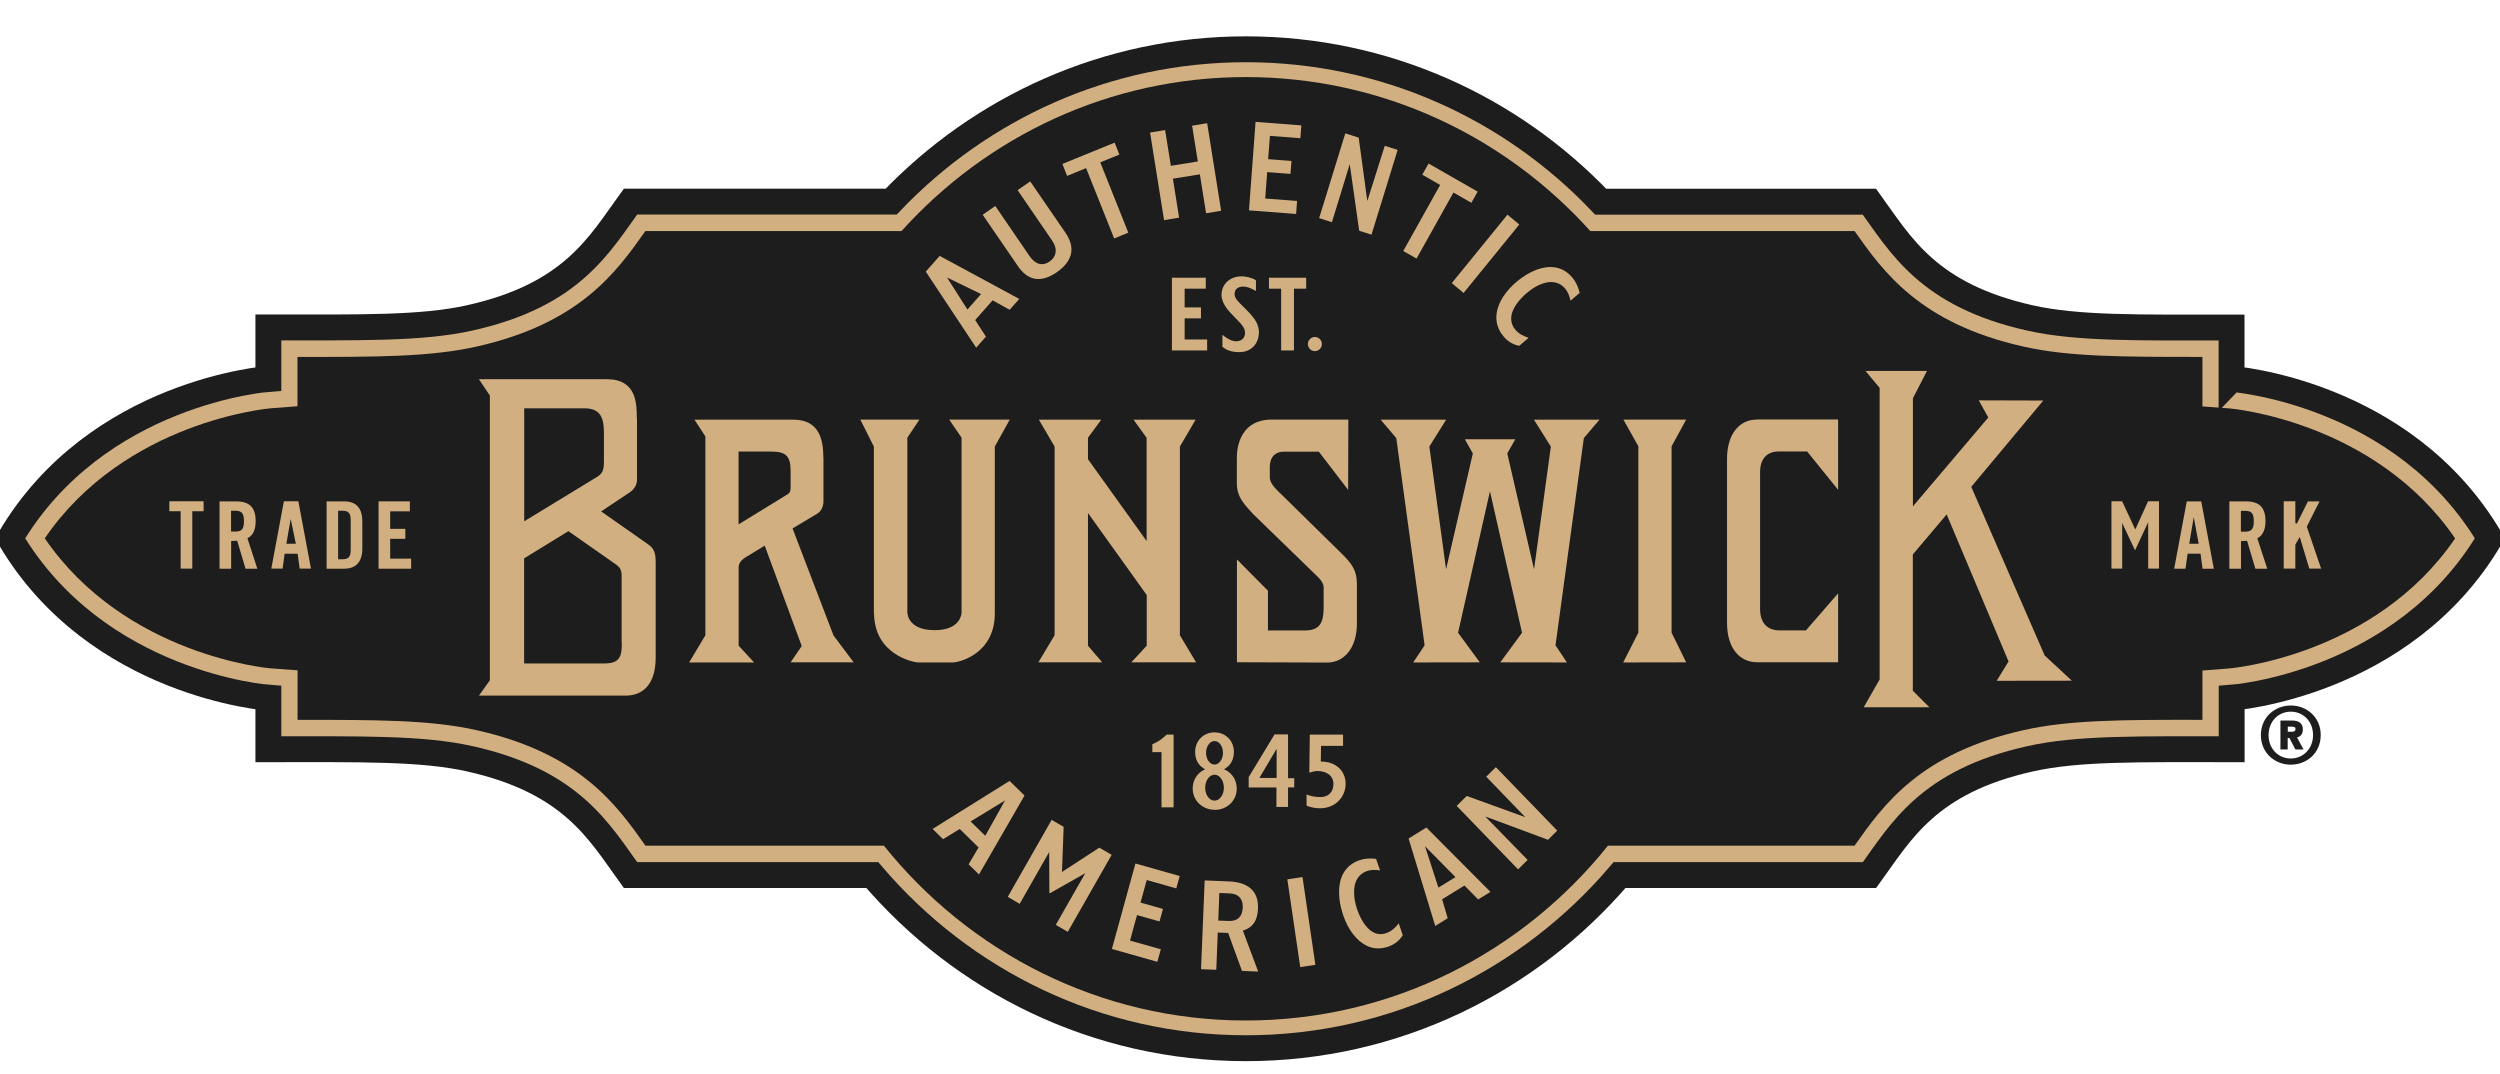
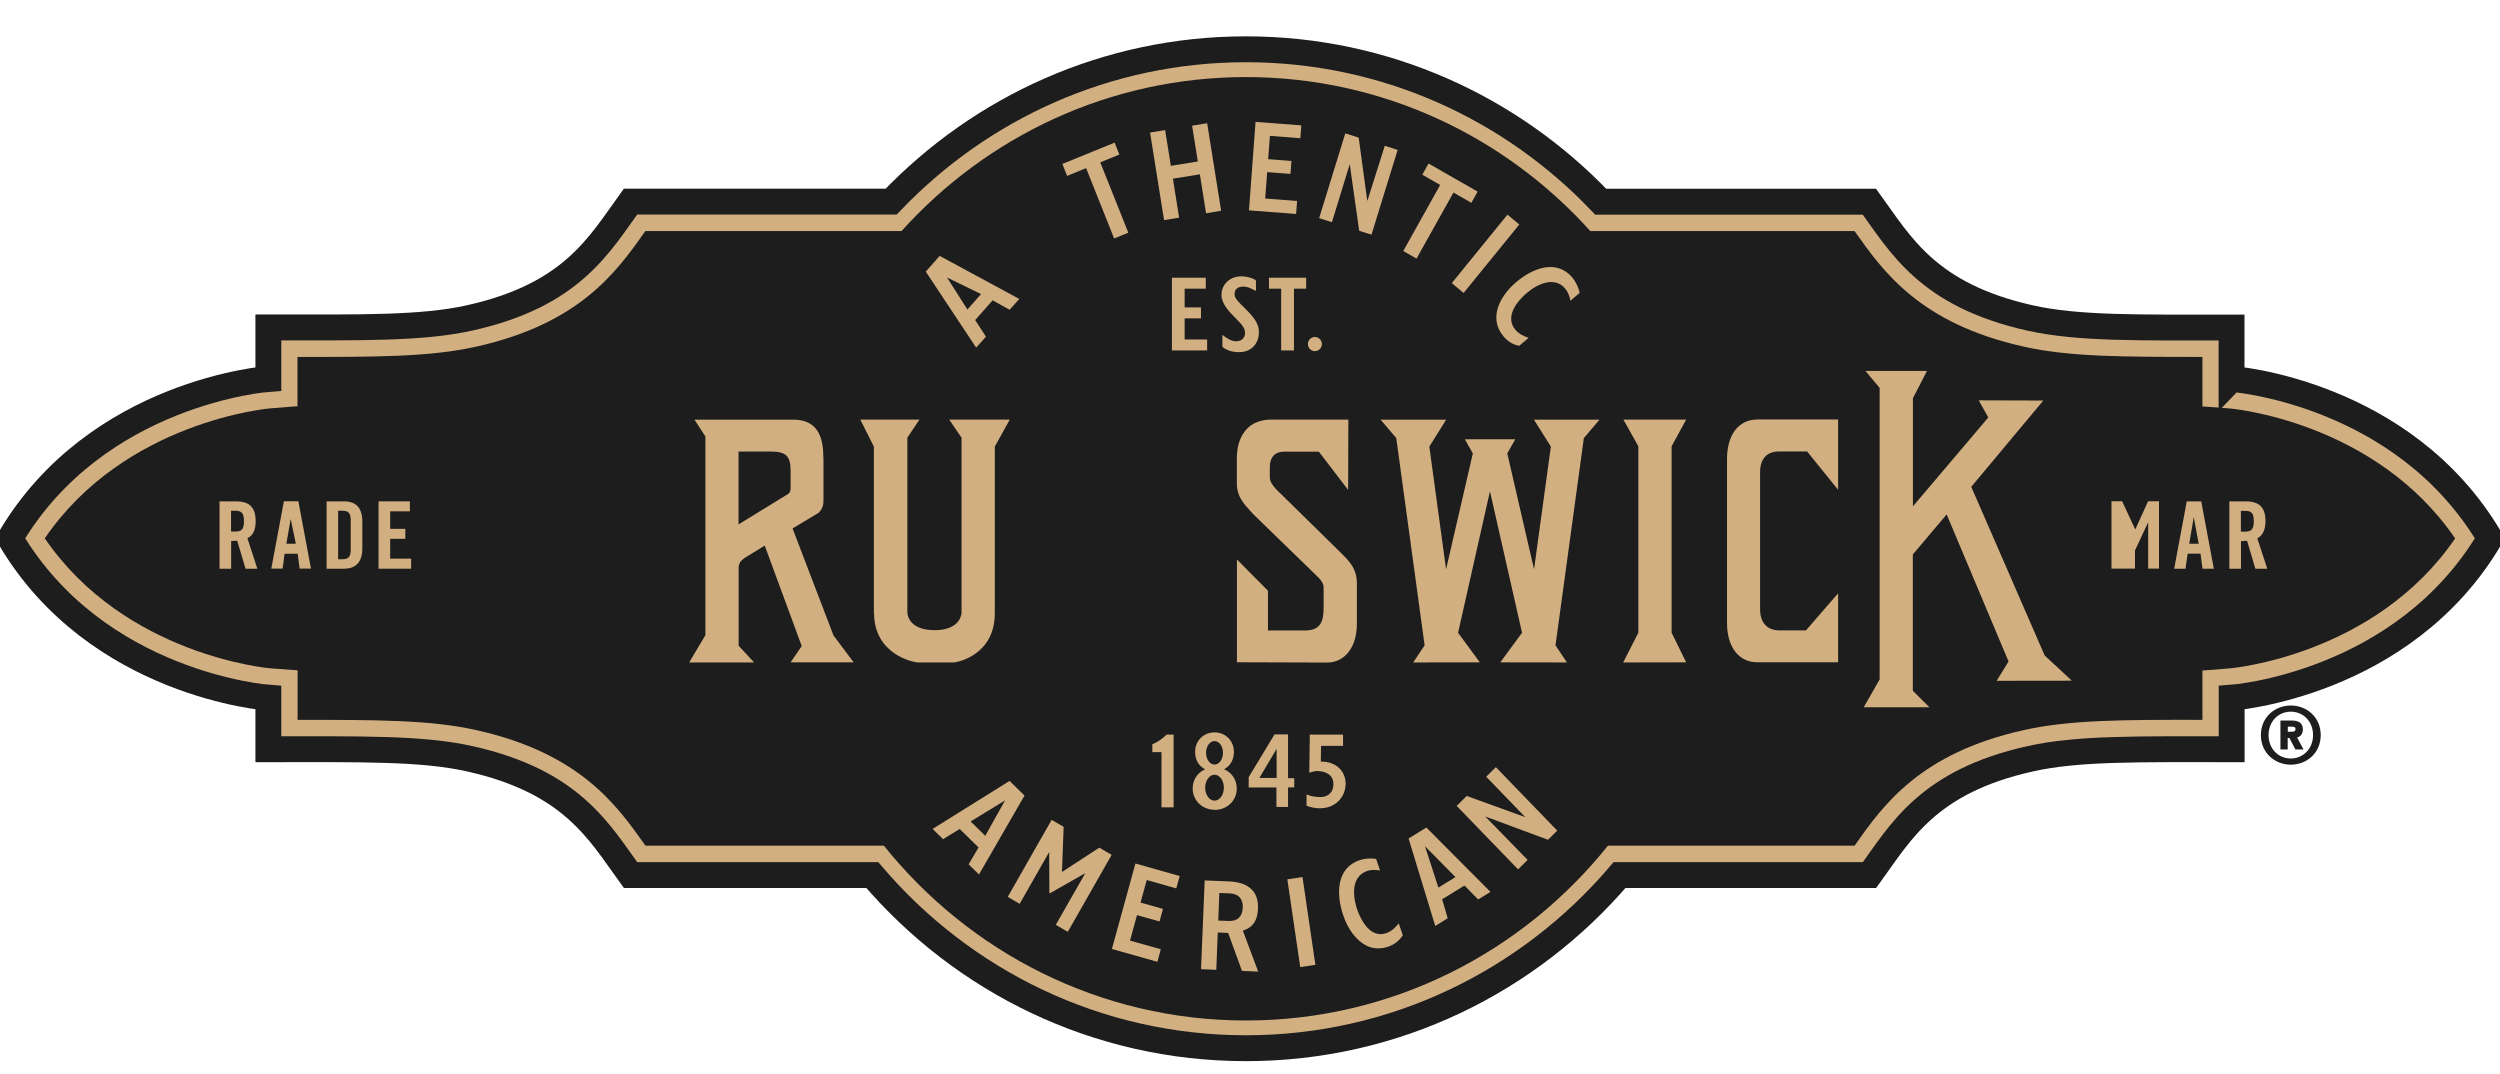
<svg xmlns="http://www.w3.org/2000/svg" width="170" height="73" viewBox="0 0 170 73" fill="none">
  <g clip-path="url(#clip0_41_2352)">
    <path d="M151.746 25.774V22.272C145.43 22.272 141.314 22.353 138.042 21.622C131.089 20.063 129.249 16.649 127.121 13.716C126.626 13.716 125.944 13.716 108.847 13.716C102.751 7.321 94.192 3.351 84.723 3.351C75.255 3.351 66.703 7.321 60.6 13.709C49.01 13.709 43.249 13.709 42.874 13.709C40.746 16.642 38.906 20.063 31.953 21.615C28.688 22.346 24.566 22.265 18.249 22.265V25.767C18.249 25.767 6.586 26.607 0.684 36.606C6.592 46.605 18.249 47.445 18.249 47.445V50.948C24.566 50.948 28.681 50.866 31.953 51.598C38.906 53.156 40.746 56.57 42.874 59.504C43.242 59.504 50.047 59.504 59.315 59.504C65.472 66.718 74.566 71.278 84.723 71.278C94.881 71.278 103.975 66.712 110.131 59.504C119.914 59.504 126.793 59.504 127.128 59.504C129.256 56.57 131.096 53.149 138.049 51.598C141.314 50.866 145.436 50.948 151.753 50.948V47.445C151.753 47.445 163.417 46.605 169.318 36.606C163.41 26.607 151.753 25.767 151.753 25.767L151.746 25.774Z" fill="#D2AF81" stroke="#1D1D1D" stroke-width="1.76" />
    <path d="M151.605 27.772L149.765 27.637V24.27C144.351 24.27 140.738 24.27 137.613 23.572C130.573 21.994 128.091 18.518 126.11 15.714H108.143C102.348 9.278 94.004 5.241 84.722 5.241C75.441 5.241 67.097 9.278 61.302 15.714H43.884C41.903 18.525 39.414 22 32.381 23.572C29.256 24.27 25.649 24.277 20.229 24.27V25.767V27.623L18.402 27.765C18.302 27.772 8.505 28.619 3.045 36.606C8.505 44.593 18.295 45.44 18.395 45.447L20.236 45.582V48.949C25.649 48.949 29.263 48.949 32.388 49.647C39.427 51.225 41.91 54.7 43.89 57.505H60.104C65.912 64.753 74.785 69.394 84.722 69.394C94.66 69.394 103.533 64.76 109.341 57.505H126.11C128.091 54.694 130.58 51.218 137.613 49.647C140.738 48.949 144.345 48.942 149.765 48.949V47.452V45.596L151.592 45.453C151.692 45.447 161.489 44.6 166.949 36.613C161.489 28.626 151.699 27.779 151.598 27.772H151.605Z" fill="#1D1D1D" />
    <path fill-rule="evenodd" clip-rule="evenodd" d="M26.532 34.763V35.962H27.562V36.64H26.532V37.988H27.957V38.672H25.742V34.093H27.87V34.77H26.532V34.763Z" fill="#D2AF81" />
-     <path fill-rule="evenodd" clip-rule="evenodd" d="M13.075 34.764V38.666H12.285V34.764H11.516V34.086H13.844V34.764H13.075Z" fill="#D2AF81" />
    <path fill-rule="evenodd" clip-rule="evenodd" d="M24.638 37.291C24.638 38.205 24.216 38.672 23.387 38.672H22.209V34.093H23.387C24.23 34.093 24.638 34.547 24.638 35.475V37.297V37.291ZM23.273 34.73H22.992V38.029H23.273C23.701 38.029 23.848 37.866 23.848 37.385V35.373C23.848 34.892 23.701 34.73 23.273 34.73Z" fill="#D2AF81" />
    <path fill-rule="evenodd" clip-rule="evenodd" d="M20.236 37.656H19.352L19.218 38.666H18.449L19.305 34.086H20.289L21.146 38.666H20.376L20.242 37.656H20.236ZM19.767 35.285L19.473 36.972H20.115L19.767 35.285Z" fill="#D2AF81" />
    <path fill-rule="evenodd" clip-rule="evenodd" d="M16.843 36.64L16.83 36.593L16.87 36.572C17.211 36.396 17.385 36.017 17.385 35.441C17.385 34.506 16.97 34.093 16.04 34.093H14.929V38.672H15.719V36.789L16.127 36.769L16.141 36.809L16.696 38.672H17.499L16.837 36.64H16.843ZM16 36.146H15.712V34.73H16C16.442 34.73 16.589 34.906 16.589 35.441C16.589 35.976 16.442 36.146 16 36.146Z" fill="#D2AF81" />
-     <path fill-rule="evenodd" clip-rule="evenodd" d="M156.377 36.525L156.089 37.026V37.04L156.083 37.054V38.666H155.293V34.086H156.083V35.577L156.19 35.604L156.939 34.093H157.729L156.879 35.78L156.865 35.8V35.821L157.836 38.666H157.033L156.384 36.518L156.377 36.525Z" fill="#D2AF81" />
-     <path fill-rule="evenodd" clip-rule="evenodd" d="M145.179 37.419L144.309 35.563V38.666H143.58V34.086H144.303L145.199 36.004L146.069 34.086H146.812V38.666H146.076V35.509L145.186 37.419H145.179Z" fill="#D2AF81" />
+     <path fill-rule="evenodd" clip-rule="evenodd" d="M145.179 37.419V38.666H143.58V34.086H144.303L145.199 36.004L146.069 34.086H146.812V38.666H146.076V35.509L145.186 37.419H145.179Z" fill="#D2AF81" />
    <path fill-rule="evenodd" clip-rule="evenodd" d="M152.795 36.776L152.387 36.796V38.672H151.597V34.093H152.708C153.638 34.093 154.053 34.506 154.053 35.441C154.053 36.003 153.873 36.396 153.538 36.579L153.498 36.599L153.511 36.647L154.174 38.672H153.364L152.802 36.776H152.795ZM152.668 34.737H152.38V36.152H152.668C153.11 36.152 153.257 35.969 153.257 35.441C153.257 34.913 153.11 34.737 152.668 34.737Z" fill="#D2AF81" />
    <path fill-rule="evenodd" clip-rule="evenodd" d="M149.63 37.649H148.76L148.613 38.672H147.844L148.7 34.093H149.684L150.54 38.672H149.771L149.637 37.649H149.63ZM149.175 35.163L148.868 36.972H149.51L149.175 35.163Z" fill="#D2AF81" />
    <path fill-rule="evenodd" clip-rule="evenodd" d="M87.989 23.83H87.119V19.63H86.289V18.885H88.819V19.63H87.989V23.83Z" fill="#D2AF81" />
    <path fill-rule="evenodd" clip-rule="evenodd" d="M84.287 23.945C83.785 23.945 83.444 23.837 83.123 23.586V22.773C83.504 23.071 83.785 23.207 84.066 23.207C84.421 23.207 84.662 22.976 84.662 22.651C84.662 22.326 84.514 22.136 83.986 21.601C83.598 21.208 83.062 20.666 83.062 20.057C83.062 19.325 83.638 18.79 84.427 18.79C84.722 18.79 85.17 18.891 85.404 19.061V19.786C85.003 19.562 84.782 19.488 84.534 19.488C84.18 19.488 83.952 19.677 83.952 19.975C83.952 20.253 84.059 20.382 84.715 21.025C85.371 21.676 85.605 22.082 85.605 22.59C85.605 23.39 85.063 23.945 84.28 23.945H84.287Z" fill="#D2AF81" />
    <path fill-rule="evenodd" clip-rule="evenodd" d="M80.555 19.63V20.904H81.665V21.649H80.555V23.085H82.087V23.83H79.691V18.885H81.993V19.63H80.548H80.555Z" fill="#D2AF81" />
    <path fill-rule="evenodd" clip-rule="evenodd" d="M89.413 23.877C89.152 23.877 88.938 23.66 88.938 23.396C88.938 23.132 89.152 22.915 89.413 22.915C89.674 22.915 89.888 23.132 89.888 23.396C89.888 23.66 89.674 23.877 89.413 23.877Z" fill="#D2AF81" />
    <path fill-rule="evenodd" clip-rule="evenodd" d="M87.587 53.549V54.87H86.797V53.549H84.91V52.844L86.67 49.938H87.587V52.919H88.008V53.542H87.587V53.549ZM85.639 52.898H86.811V50.92L85.639 52.898Z" fill="#D2AF81" />
    <path fill-rule="evenodd" clip-rule="evenodd" d="M89.809 54.965C89.455 54.965 89.153 54.91 88.846 54.788V54.023C89.1 54.138 89.435 54.199 89.809 54.199C90.204 54.199 90.672 53.969 90.672 53.312C90.672 52.655 90.084 52.431 89.582 52.431C89.401 52.431 89.267 52.478 89.147 52.512C89.107 52.526 89.073 52.533 89.033 52.546L89.067 49.952H91.328V50.717H89.829V50.771L89.816 51.733V51.788H89.87C90.833 51.794 91.502 52.417 91.502 53.298C91.502 54.226 90.76 54.958 89.809 54.958V54.965Z" fill="#D2AF81" />
    <path fill-rule="evenodd" clip-rule="evenodd" d="M78.359 51.144V50.609C78.734 50.453 79.035 50.243 79.33 49.952H79.805V54.897H78.982V51.144H78.359Z" fill="#D2AF81" />
    <path d="M82.6 55.066C81.757 55.066 81.102 54.429 81.102 53.623C81.102 53.074 81.383 52.6 81.858 52.356L81.945 52.309L81.858 52.255C81.476 52.031 81.269 51.631 81.269 51.13C81.269 50.371 81.838 49.802 82.587 49.802C83.337 49.802 83.905 50.371 83.905 51.13C83.905 51.625 83.698 52.024 83.323 52.255L83.236 52.309L83.33 52.356C83.812 52.593 84.099 53.074 84.099 53.63C84.099 54.436 83.444 55.073 82.6 55.073V55.066ZM82.587 51.99C82.902 51.99 83.163 51.631 83.163 51.191C83.163 50.751 82.908 50.392 82.587 50.392C82.266 50.392 82.012 50.751 82.012 51.191C82.012 51.631 82.266 51.99 82.587 51.99ZM82.587 52.681C82.239 52.681 81.951 53.081 81.951 53.562C81.951 54.043 82.232 54.443 82.587 54.443C82.942 54.443 83.223 54.043 83.223 53.562C83.223 53.081 82.942 52.681 82.587 52.681Z" fill="#D2AF81" />
-     <path d="M76.926 45.04H81.336L80.232 43.197V30.367L81.302 28.538H77.08L77.97 29.77V36.789L73.982 31.227V29.77L74.885 28.538H70.643L71.713 30.367V43.197L70.609 45.04H74.952L73.982 43.909V34.885L77.977 40.461V43.909L76.926 45.04Z" fill="#D2AF81" />
    <path d="M113.669 30.347L114.66 28.531H110.39L111.407 30.347V43.022L110.377 45.047L114.66 45.04L113.669 43.022V30.347Z" fill="#D2AF81" />
    <path d="M99.149 43.028L100.628 45.04L96.098 45.047L96.874 43.882L94.947 29.791L93.883 28.538H98.339L97.195 30.367L98.333 38.713L100.153 30.834L99.611 29.872H103.037L102.495 30.834L104.315 38.713L105.459 30.367L104.308 28.538H108.765L107.701 29.791L105.774 43.882L106.55 45.047L102.02 45.04L103.499 43.028L101.317 33.408L99.149 43.028Z" fill="#D2AF81" />
    <path d="M59.437 41.721C59.457 44.471 62.053 45.047 62.461 45.047H64.797C65.212 45.047 67.641 44.471 67.647 41.721V30.367L68.665 28.531H64.543L65.386 29.764V41.673C65.386 41.673 65.359 42.852 63.566 42.852C61.618 42.852 61.699 41.579 61.699 41.579V29.764L62.522 28.531H58.5L59.423 30.367V41.721H59.437Z" fill="#D2AF81" />
    <path d="M85.169 34.906C84.574 34.262 84.106 33.768 84.106 32.88V31.119C84.106 30.916 84.072 28.531 86.481 28.531H91.687L91.674 33.314L89.68 30.713H87.338C86.387 30.706 86.347 31.519 86.347 31.783V32.46C86.347 32.772 86.575 33.077 86.969 33.463C87.371 33.849 86.976 33.463 86.976 33.463L91.205 37.616C91.901 38.293 92.269 38.788 92.269 39.675V42.385C92.276 44.099 91.373 45.054 90.248 45.054L84.112 45.034V38.042L86.22 40.17V42.873H88.709C89.773 42.879 90.007 42.31 90.007 41.308V39.919C90.007 39.607 89.646 39.262 89.646 39.262L85.169 34.913V34.906Z" fill="#D2AF81" />
-     <path d="M43.302 28.436C43.302 27.461 43.288 25.787 41.274 25.787H32.568L33.311 26.898V46.26L32.568 47.303H42.532C43.743 47.303 44.587 46.503 44.587 44.715C44.587 44.715 44.587 38.665 44.587 38.3C44.587 37.71 44.54 37.338 44.071 37.013C43.69 36.748 40.879 34.777 40.879 34.777L42.867 33.449C43.121 33.26 43.315 32.975 43.315 32.623V28.436H43.302ZM35.647 35.454V27.765H39.742C40.839 27.765 41.067 28.423 41.067 29.418V31.39C41.067 31.966 40.973 32.189 40.625 32.413L35.647 35.448V35.454ZM42.285 43.726C42.285 44.728 42.104 45.115 41.04 45.115H35.64V37.968L38.651 36.118L41.957 38.435C42.117 38.571 42.271 38.726 42.271 39.119V43.726H42.285Z" fill="#D2AF81" />
    <path d="M119.472 28.531C118.254 28.531 117.438 29.534 117.438 31.207V42.364C117.438 44.038 118.267 45.033 119.485 45.033H124.992V40.346L122.804 42.866H120.991C120.161 42.859 119.693 42.337 119.686 41.45V32.094C119.686 31.2 120.154 30.692 120.984 30.699H122.884L124.992 33.307V28.524H119.472V28.531Z" fill="#D2AF81" />
    <path d="M127.816 26.377V46.199L126.732 48.096H131.202L130.072 46.971V37.704L132.373 34.98L136.582 44.979L135.773 46.294L140.885 46.287L139.038 44.573L134.046 33.104L138.945 27.237L134.555 27.224L135.204 28.389L130.078 34.432V27.081L131.035 25.225H126.853L127.816 26.377Z" fill="#D2AF81" />
    <path d="M58.05 45.04L56.678 43.211L53.894 35.935L55.621 34.899C55.822 34.757 55.996 34.459 55.996 34.086V31.132H55.989C55.989 29.886 55.701 28.538 53.961 28.538H47.223L47.966 29.676V43.197L46.862 45.047H51.278L50.227 43.909V38.611C50.227 38.34 50.348 38.144 50.609 37.954L52.001 37.101L54.517 43.929L53.761 45.04H58.057H58.05ZM53.761 33.172C53.761 33.395 53.707 33.524 53.567 33.605L50.221 35.658V30.706H52.429C53.473 30.706 53.761 31.031 53.761 32.033V33.165V33.172Z" fill="#D2AF81" />
    <path fill-rule="evenodd" clip-rule="evenodd" d="M67.042 22.895L66.379 23.64L62.953 18.471L63.897 17.401L69.31 20.327L68.654 21.066L67.497 20.422L66.312 21.764L67.042 22.888V22.895ZM66.707 19.995L64.398 18.871L65.784 21.046L66.714 19.995H66.707Z" fill="#D2AF81" />
-     <path fill-rule="evenodd" clip-rule="evenodd" d="M71.774 17.191C71.821 16.927 71.741 16.642 71.533 16.344C71.533 16.344 69.619 13.553 69.198 12.93L70.054 12.334L72.457 15.836C72.784 16.317 72.912 16.777 72.838 17.211C72.751 17.678 72.43 18.112 71.881 18.498C71.332 18.884 70.824 19.033 70.362 18.952C69.934 18.871 69.552 18.586 69.225 18.105C69.225 18.105 67.257 15.233 66.822 14.603L67.679 14.007L70.014 17.421C70.402 17.983 70.897 18.119 71.379 17.78C71.6 17.624 71.734 17.428 71.774 17.204V17.191Z" fill="#D2AF81" />
    <path fill-rule="evenodd" clip-rule="evenodd" d="M76.725 15.822L75.762 16.215L73.855 11.432L72.563 11.961L72.242 11.148L75.795 9.698L76.116 10.511L74.818 11.04L76.725 15.822Z" fill="#D2AF81" />
    <path fill-rule="evenodd" clip-rule="evenodd" d="M82.086 8.377L83.037 14.332L82.013 14.502L81.591 11.853L79.758 12.151L80.179 14.8L79.156 14.969L78.205 9.014L79.229 8.845L79.617 11.277L81.451 10.979L81.063 8.547L82.086 8.377Z" fill="#D2AF81" />
    <path fill-rule="evenodd" clip-rule="evenodd" d="M86.355 9.238L86.234 10.823L87.82 10.945L87.754 11.825L86.168 11.704L86.034 13.499L88.202 13.668L88.135 14.549L84.93 14.305L85.378 8.289L88.49 8.526L88.423 9.4L86.342 9.238H86.355Z" fill="#D2AF81" />
    <path fill-rule="evenodd" clip-rule="evenodd" d="M92.987 13.641L94.165 9.915L95.041 10.193L93.261 15.958L92.425 15.694L91.782 11.162L90.571 15.111L89.701 14.833L91.481 9.068L92.391 9.36L92.973 13.641H92.987Z" fill="#D2AF81" />
    <path fill-rule="evenodd" clip-rule="evenodd" d="M96.713 11.88L97.142 11.121L100.481 13.031L100.052 13.79L98.835 13.092L96.325 17.584L95.422 17.069L97.931 12.578L96.72 11.88H96.713Z" fill="#D2AF81" />
    <path fill-rule="evenodd" clip-rule="evenodd" d="M99.524 19.921L98.721 19.251L102.508 14.597L103.311 15.267L99.524 19.921Z" fill="#D2AF81" />
    <path fill-rule="evenodd" clip-rule="evenodd" d="M103.03 22.407C103.284 22.712 103.632 22.875 103.946 22.97L103.304 23.518C102.882 23.43 102.528 23.22 102.24 22.875C101.176 21.608 102.026 20.111 103.07 19.21C104.234 18.214 105.853 17.604 106.924 18.878C107.152 19.156 107.326 19.515 107.419 19.914L106.79 20.45C106.737 20.165 106.636 19.874 106.436 19.63C105.733 18.79 104.595 19.264 103.833 19.914C102.782 20.815 102.481 21.743 103.03 22.401V22.407Z" fill="#D2AF81" />
    <path fill-rule="evenodd" clip-rule="evenodd" d="M65.265 56.367L64.127 57.065L63.418 56.367L68.651 53.102L69.668 54.097L66.57 59.463L65.867 58.772L66.543 57.627L65.265 56.374V56.367ZM66.998 56.834L68.343 54.429L66.001 55.859L66.998 56.834Z" fill="#D2AF81" />
    <path fill-rule="evenodd" clip-rule="evenodd" d="M71.391 60.743L71.358 60.723L71.344 57.939L69.337 61.461L68.527 60.987L71.512 55.751L72.328 56.225L72.214 59.294L74.751 57.641L75.594 58.128L72.609 63.365L71.793 62.891L73.8 59.375L71.391 60.743Z" fill="#D2AF81" />
    <path fill-rule="evenodd" clip-rule="evenodd" d="M77.55 61.373L79.082 61.807L78.848 62.66L77.316 62.227L76.841 63.961L78.935 64.55L78.701 65.404L75.609 64.53L77.209 58.718L80.22 59.571L79.986 60.411L77.978 59.842L77.557 61.373H77.55Z" fill="#D2AF81" />
    <path fill-rule="evenodd" clip-rule="evenodd" d="M83.51 63.439L82.808 63.412L82.707 65.946L81.67 65.905L81.918 59.869L83.577 59.937C84.3 59.964 84.828 60.167 85.156 60.526C85.437 60.831 85.564 61.258 85.544 61.793C85.511 62.552 85.223 63.019 84.661 63.229L84.514 63.283L85.558 66.068L84.454 66.02L83.517 63.446L83.51 63.439ZM84.507 61.718C84.534 61.116 84.213 60.77 83.611 60.75L82.915 60.723L82.841 62.599L83.537 62.626C84.146 62.653 84.48 62.342 84.507 61.725V61.718Z" fill="#D2AF81" />
    <path fill-rule="evenodd" clip-rule="evenodd" d="M89.446 65.607L88.416 65.763L87.539 59.795L88.57 59.639L89.446 65.607Z" fill="#D2AF81" />
    <path fill-rule="evenodd" clip-rule="evenodd" d="M92.907 64.293C92.245 63.968 91.669 63.216 91.341 62.247C90.846 60.791 90.873 59.036 92.439 58.494C92.773 58.379 93.168 58.345 93.576 58.406L93.844 59.192C93.563 59.145 93.255 59.124 92.954 59.233C92.626 59.348 92.385 59.558 92.238 59.863C91.903 60.561 92.178 61.516 92.271 61.794C92.432 62.268 92.793 63.101 93.409 63.406C93.677 63.541 93.964 63.555 94.265 63.453C94.64 63.325 94.908 63.053 95.115 62.789L95.39 63.596C95.155 63.961 94.834 64.219 94.413 64.368C93.884 64.551 93.375 64.53 92.907 64.3V64.293Z" fill="#D2AF81" />
    <path d="M100.995 55.52L103.879 58.474L103.23 59.117L99.055 54.802L99.737 54.125L103.719 55.568L101.062 52.817L101.718 52.167L105.893 56.482L105.264 57.105L100.995 55.52Z" fill="#D2AF81" />
    <path fill-rule="evenodd" clip-rule="evenodd" d="M98.439 62.443L97.596 62.965L95.783 57.017L96.994 56.272L101.35 60.648L100.514 61.163L99.584 60.215L98.065 61.15L98.446 62.443H98.439ZM98.968 59.639L96.9 57.545L97.811 60.357L98.975 59.639H98.968Z" fill="#D2AF81" />
    <path d="M155.774 47.974C154.697 47.974 153.74 48.766 153.74 49.986C153.74 51.205 154.697 51.998 155.774 51.998C156.852 51.998 157.809 51.212 157.809 49.986C157.809 48.76 156.852 47.974 155.774 47.974ZM155.774 51.578C154.925 51.578 154.262 50.914 154.262 49.986C154.262 49.057 154.925 48.394 155.774 48.394C156.624 48.394 157.287 49.057 157.287 49.986C157.287 50.914 156.611 51.578 155.774 51.578Z" fill="#1D1D1D" />
    <path d="M156.524 49.606C156.524 49.207 156.276 49.065 155.821 49.065H155.139V50.894H155.493V50.114H155.721L156.129 50.894H156.524L156.089 50.094C156.323 50.074 156.524 49.938 156.524 49.606ZM155.808 49.83H155.5V49.342H155.794C156.055 49.342 156.162 49.396 156.162 49.572C156.162 49.749 156.069 49.83 155.808 49.83Z" fill="#1D1D1D" stroke="#1D1D1D" stroke-width="0.14" />
  </g>
  <defs>
    <clipPath id="clip0_41_2352">
      <rect width="170" height="73" fill="white" />
    </clipPath>
  </defs>
</svg>